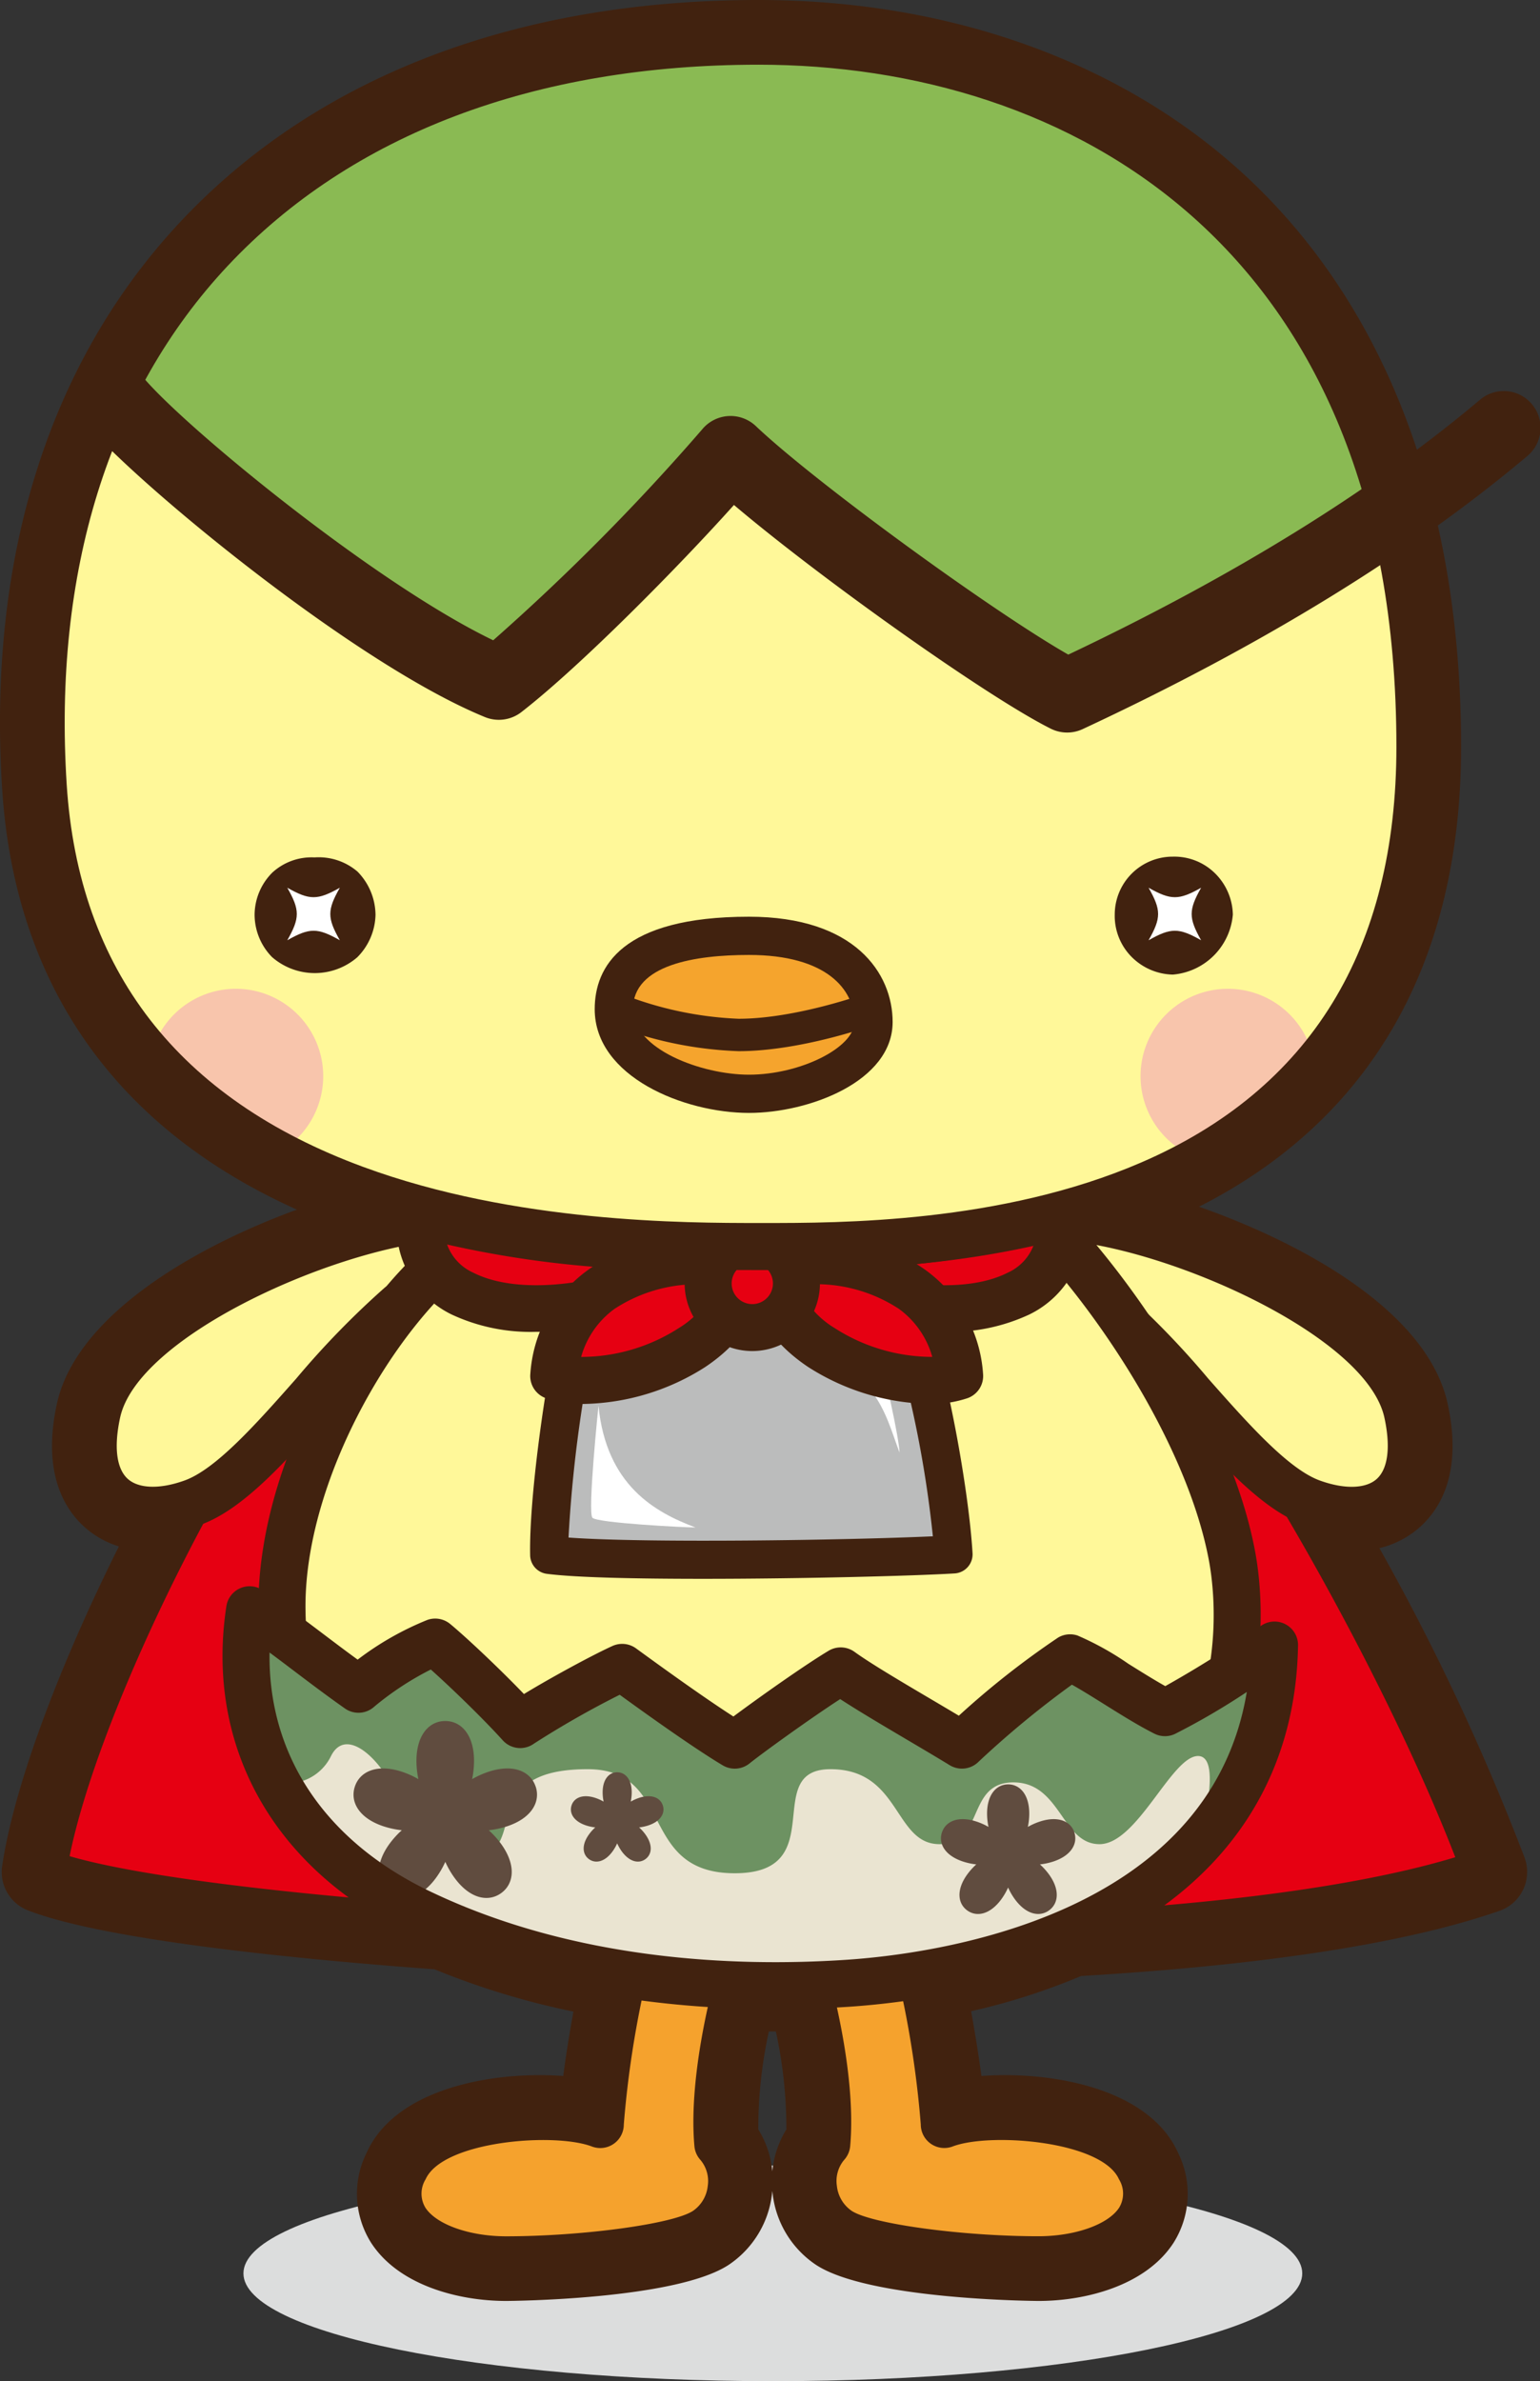
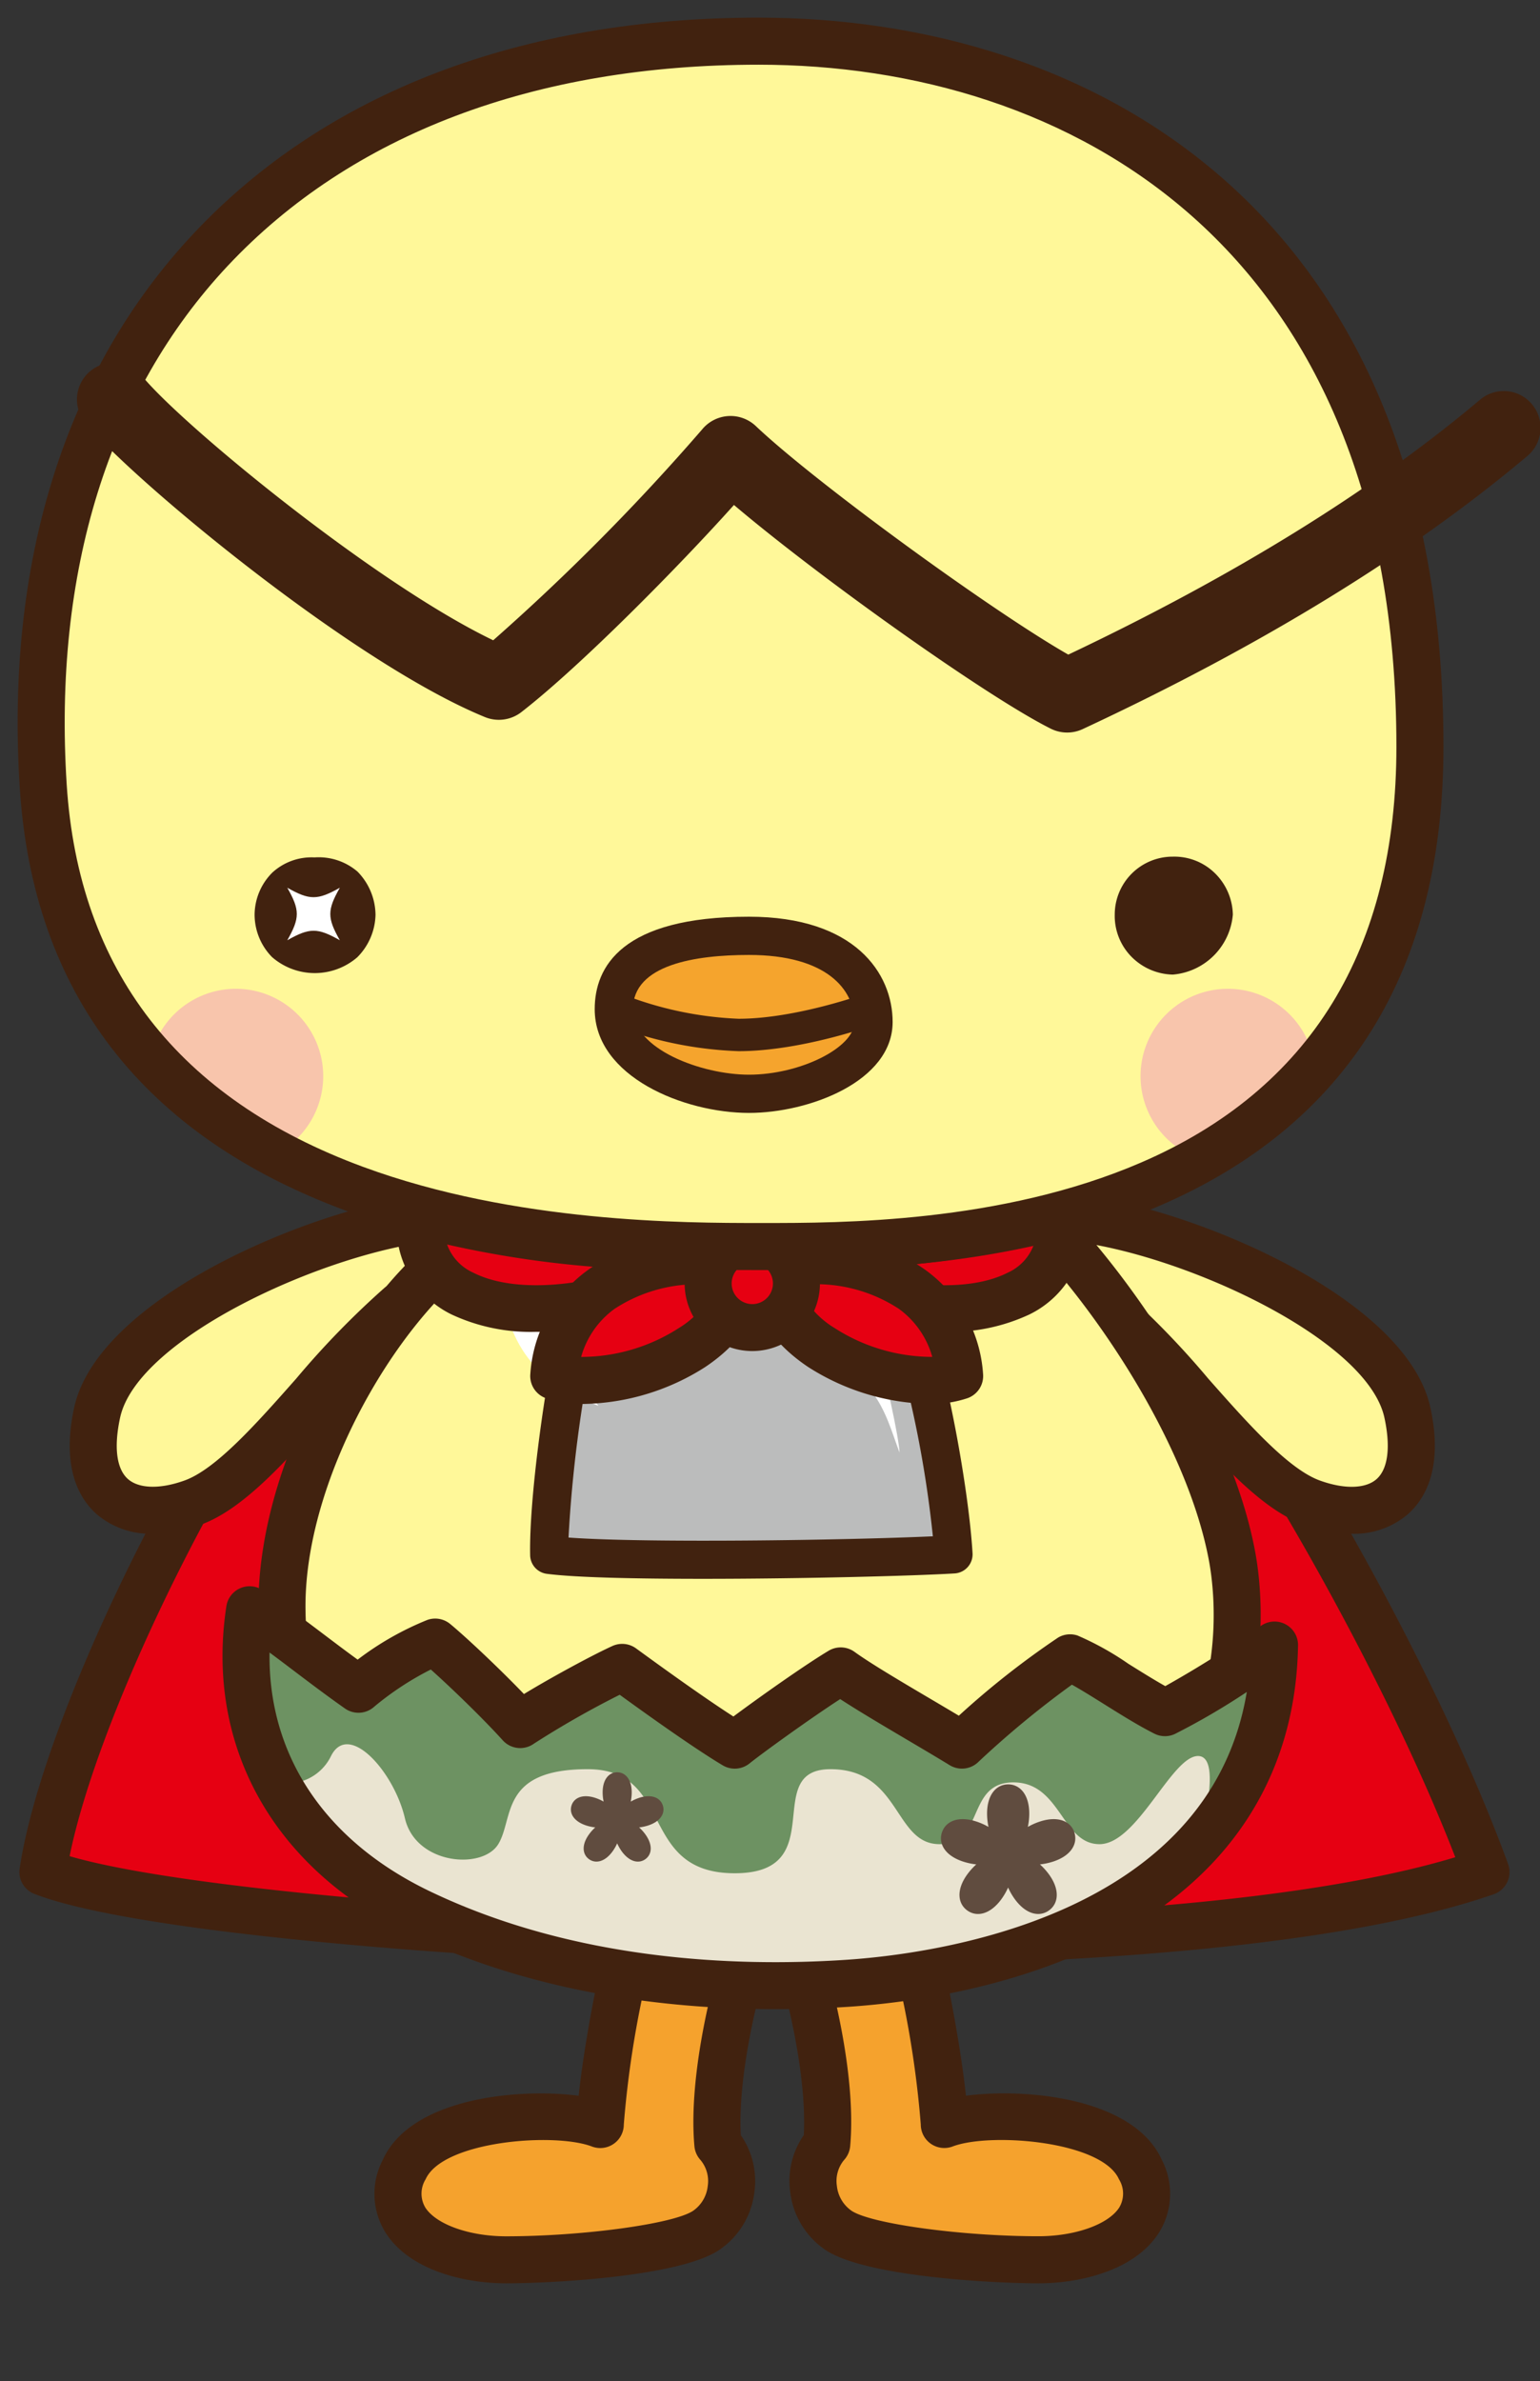
<svg xmlns="http://www.w3.org/2000/svg" viewBox="0 0 134.315 207.672">
  <rect x="0" y="0" width="134.315" height="207.672" fill="#333333" stroke="none" />
  <defs>
    <clipPath id="clip-path">
      <path d="M5.857,70.629C8.42,110.8,55.008,110.8,68.254,110.8s57.676.426,57.676-43.587S97.748,5.677,68.254,5.677c-38.9,0-65.01,24.013-62.4,64.952" transform="translate(-5.677 -5.677)" fill="none" />
    </clipPath>
  </defs>
  <g transform="translate(67.157 103.836)">
    <g transform="translate(-67.158 -103.836)">
-       <path d="M125.912,307.946c0,5.2-20.675,9.4-46.173,9.4s-46.174-4.209-46.174-9.4,20.673-9.406,46.174-9.406,46.173,4.211,46.173,9.406" transform="translate(-12.332 -109.679)" fill="#dcdddd" />
-       <path d="M90.578,200.671c-.147,0-14.812-.086-19.435-3.169a8.652,8.652,0,0,1-3.752-6.184q-.014-.121-.027-.243c-.007.08-.016.16-.026.24a8.647,8.647,0,0,1-3.753,6.188c-4.622,3.082-19.287,3.168-19.435,3.168-4.106,0-9.357-1.332-11.779-5.074a8.006,8.006,0,0,1-.39-7.854c2.534-5.654,11.118-7.142,17.146-6.691.228-1.743.542-3.712.889-5.618a67.79,67.79,0,0,1-12.121-3.69c-10.5-.768-28.472-2.426-35.45-5.135a3.591,3.591,0,0,1-2.253-3.874c1-6.765,4.8-17.1,10.18-27.87a8.06,8.06,0,0,1-3.03-1.719c-1.791-1.628-3.658-4.807-2.382-10.7C6.617,114.8,16.8,108.818,25.9,105.494,10.1,98.4,1.28,85.892.188,68.772-1.1,48.647,4.287,31.548,15.755,19.324,27.616,6.682,45.049,0,66.169,0,82.813,0,97.848,5.4,108.5,15.21c12.389,11.406,18.936,28.666,18.936,49.914,0,18.832-7.849,32.5-22.858,40.115,8.963,3.152,19.937,9.1,21.69,17.2,1.3,5.992-.64,9.181-2.493,10.8a8.175,8.175,0,0,1-3.464,1.777,202.588,202.588,0,0,1,12.669,27.013,3.591,3.591,0,0,1-2.2,4.62c-8.1,2.815-20.373,4.726-36.49,5.682A56.34,56.34,0,0,1,84.7,175.4c.349,1.917.666,3.9.9,5.652,6.026-.452,14.615,1.037,17.148,6.693a8.007,8.007,0,0,1-.39,7.851C99.935,199.338,94.684,200.671,90.578,200.671ZM70.525,169.939A3.591,3.591,0,0,1,74,172.64c.669,2.618,2.172,9.289,1.683,14.674a3.593,3.593,0,0,1-.927,2.1,1.386,1.386,0,0,0-.238,1.037,1.523,1.523,0,0,0,.606,1.075c1.417.882,8.828,1.964,15.45,1.964,3.13,0,5.282-1.072,5.751-1.8.051-.079.187-.29-.135-1.009-1.039-2.32-9.665-3.146-12.543-2.048a3.591,3.591,0,0,1-4.871-3.356,83.959,83.959,0,0,0-1.8-11.949,3.591,3.591,0,0,1,2.907-4.294,51.318,51.318,0,0,0,12.111-3.531,3.593,3.593,0,0,1,1.249-.3c13.49-.774,24.1-2.2,31.635-4.245a221.279,221.279,0,0,0-14.233-28.383,3.591,3.591,0,0,1,4.64-5.067c.121.057.238.113.357.156,1.757.633,3,.533,3.407.174.325-.284.733-1.421.2-3.878-1.147-5.3-13.928-11.905-23.744-13.835a3.59,3.59,0,0,1-.905-.307,3.566,3.566,0,0,1-.957,0c-.19-.025-.378-.049-.559-.067-.011,0-.493-.05-1.258-.12a3.592,3.592,0,0,1-.579-7.051c19.249-5.031,29.01-17.633,29.01-37.457,0-53.763-41.4-57.941-54.086-57.941-19.085,0-34.707,5.9-45.175,17.056C10.917,34.979,6.2,50.22,7.356,68.314c1.144,17.9,12.043,29.428,32.4,34.261a3.591,3.591,0,0,1-.5,7.069c-.676.063-1.093.106-1.1.107-.253.027-.517.058-.791.1a3.6,3.6,0,0,1-1.256-.045,3.568,3.568,0,0,1-1.174.488c-9.907,2.174-21.827,8.482-22.951,13.67-.527,2.436-.127,3.578.193,3.868.364.331,1.477.458,3.059-.046a3.592,3.592,0,0,1,4.249,5.132C13.956,143.121,9.622,153.6,7.9,160.771c5.909,1.448,17.08,2.844,31.1,3.853a3.6,3.6,0,0,1,1.151.278,62.293,62.293,0,0,0,14.656,4.11,3.592,3.592,0,0,1,2.949,4.3,85.334,85.334,0,0,0-1.808,11.965,3.591,3.591,0,0,1-4.87,3.356c-2.879-1.1-11.5-.271-12.543,2.046-.323.721-.187.932-.135,1.012.469.724,2.621,1.8,5.75,1.8,6.624,0,14.036-1.081,15.457-1.967a1.52,1.52,0,0,0,.6-1.072,1.381,1.381,0,0,0-.238-1.035,3.589,3.589,0,0,1-.929-2.1c-.491-5.388,1.018-12.068,1.688-14.69a3.585,3.585,0,0,1,3.61-2.7c2,.073,4.038.078,6.071.014Zm-4.387,15.77a8.392,8.392,0,0,1,1.227,3.655,8.4,8.4,0,0,1,1.225-3.653,39.9,39.9,0,0,0-.917-8.543c-.2,0-.41,0-.614,0A39.882,39.882,0,0,0,66.138,185.708Zm19.825-.428h0Z" transform="translate(-0.002 0)" fill="#41220f" />
      <path d="M75.623,265.474a87.6,87.6,0,0,0-3.1,17.337c-3.591-1.368-14.877-1.025-17.1,3.934-2.309,5.15,3.418,7.867,8.893,7.867s14.877-.855,17.443-2.566a5.151,5.151,0,0,0,1.024-7.526c-.512-5.642,1.54-13.956,2.567-16.725" transform="translate(-20.171 -97.531)" fill="#f5a22d" />
      <path d="M63.125,295.471c-3.7,0-8.4-1.148-10.488-4.371a6.386,6.386,0,0,1-.277-6.386c2.418-5.4,11.792-6.292,17.086-5.6.5-4.736,2.012-12.688,3.055-15.535a2.052,2.052,0,0,1,3.854,1.411,87.335,87.335,0,0,0-2.971,16.632,2.052,2.052,0,0,1-2.783,1.917c-3.277-1.248-13-.481-14.5,2.855a2.374,2.374,0,0,0-.023,2.477c.952,1.47,3.848,2.5,7.042,2.5,6.669,0,14.593-1.079,16.305-2.221a3.018,3.018,0,0,0,1.281-2.172,2.859,2.859,0,0,0-.631-2.26,2.048,2.048,0,0,1-.531-1.2c-.578-6.361,1.766-15.144,2.685-17.623a2.052,2.052,0,1,1,3.849,1.427c-.884,2.384-2.778,9.956-2.49,15.227a7.009,7.009,0,0,1,1.192,4.924,7.11,7.11,0,0,1-3.079,5.094C78.144,294.936,66.813,295.471,63.125,295.471Z" transform="translate(-18.977 -96.339)" fill="#41220f" />
      <path d="M119.662,265.474a87.591,87.591,0,0,1,3.1,17.337c3.589-1.368,14.878-1.025,17.1,3.934,2.31,5.15-3.42,7.867-8.893,7.867s-14.876-.855-17.441-2.566a5.154,5.154,0,0,1-1.027-7.526c.512-5.642-1.538-13.956-2.565-16.725" transform="translate(-40.388 -97.531)" fill="#f5a22d" />
      <path d="M129.771,295.471c-3.688,0-15.019-.535-18.581-2.911a7.114,7.114,0,0,1-3.078-5.091,7.013,7.013,0,0,1,1.19-4.926c.29-5.275-1.6-12.845-2.488-15.228a2.052,2.052,0,1,1,3.849-1.427c.919,2.478,3.262,11.258,2.684,17.624a2.06,2.06,0,0,1-.529,1.2,2.861,2.861,0,0,0-.63,2.262,3.021,3.021,0,0,0,1.28,2.171c1.712,1.142,9.635,2.221,16.3,2.221,3.195,0,6.091-1.027,7.043-2.5a2.37,2.37,0,0,0-.023-2.475c-1.494-3.338-11.219-4.1-14.5-2.856a2.052,2.052,0,0,1-2.783-1.917,87.346,87.346,0,0,0-2.969-16.632,2.052,2.052,0,0,1,3.853-1.411c1.043,2.846,2.555,10.8,3.054,15.535,5.294-.694,14.667.2,17.086,5.6a6.385,6.385,0,0,1-.277,6.384C138.173,294.323,133.473,295.471,129.771,295.471Z" transform="translate(-39.196 -96.339)" fill="#41220f" />
      <path d="M37.558,167.373C26.4,174.3,8.229,209.12,5.921,224.7c9.551,3.71,45.373,6.048,62.908,6.157S116,230.184,131.78,224.7c-6.541-17.987-23.041-47.325-34.269-57.467-11.087,4.755-46.869,3.6-59.954.138" transform="translate(-2.176 -61.439)" fill="#e60012" />
      <path d="M70.61,231.728q-1.556,0-2.985-.009c-16.82-.1-53.5-2.358-63.639-6.3A2.051,2.051,0,0,1,2.7,223.21c2.389-16.129,20.978-51.566,32.584-58.772a2.061,2.061,0,0,1,1.607-.24c12.583,3.329,48.075,4.483,58.62-.04a2.054,2.054,0,0,1,2.184.363c11.426,10.321,28.1,39.808,34.822,58.289a2.053,2.053,0,0,1-1.255,2.64C115.806,230.819,87.784,231.728,70.61,231.728Zm-63.553-9.6c10.814,3.162,42.688,5.378,60.592,5.488,15.8.1,44.033-.5,60.263-5.395-6.683-17.282-21.656-43.673-32.06-53.8-12.615,4.369-45.486,3.242-59.107-.027C26.422,175.735,10.179,206.706,7.057,222.127Z" transform="translate(-0.985 -60.248)" fill="#41220f" />
      <path d="M39.561,175.2c-6.164,5.1-12.615,15.188-18.037,17.143s-9.96-.306-8.329-7.844c1.865-8.619,20.04-16.064,29.315-17.023,0,0,11.93-1.229,12.358-.242S39.561,175.2,39.561,175.2" transform="translate(-4.725 -61.299)" fill="#fff899" />
      <path d="M16.865,193.859A7.233,7.233,0,0,1,12,192.183c-1.541-1.348-3.139-4.06-2-9.317,2.116-9.782,21.345-17.622,31.11-18.631,13.429-1.384,13.88-.338,14.452.985.883,2.039-1.321,3.274-3.091,4.266-1.289.723-3.1,1.649-5.395,2.751-3.29,1.583-6.654,3.095-7.607,3.521a75.424,75.424,0,0,0-7.025,7.293c-3.945,4.46-7.671,8.673-11.413,10.023A12.34,12.34,0,0,1,16.865,193.859Zm29.772-25.976c-1.663.111-3.453.263-5.11.433-9.542.987-26.011,8.442-27.519,15.417-.558,2.578-.313,4.482.692,5.36.963.843,2.808.887,4.934.119,2.756-.994,6.3-5,9.732-8.881a74.9,74.9,0,0,1,7.694-7.913,2.038,2.038,0,0,1,.476-.3C40.6,170.767,43.927,169.217,46.637,167.883Z" transform="translate(-3.532 -60.097)" fill="#41220f" />
      <path d="M143.478,175.2c6.162,5.1,12.612,15.188,18.037,17.143s9.958-.306,8.327-7.844c-1.864-8.619-20.039-16.064-29.314-17.023,0,0-11.929-1.229-12.359-.242s15.309,7.966,15.309,7.966" transform="translate(-47.085 -61.299)" fill="#fff899" />
      <path d="M163.775,193.859a12.353,12.353,0,0,1-4.163-.786c-3.744-1.35-7.471-5.564-11.417-10.026a75.43,75.43,0,0,0-7.02-7.29c-.953-.426-4.318-1.937-7.608-3.52-2.291-1.1-4.107-2.028-5.4-2.751-1.771-.992-3.974-2.227-3.092-4.266.576-1.325,1.029-2.369,14.453-.985,9.765,1.01,28.993,8.85,31.109,18.631,1.138,5.258-.461,7.97-2,9.318A7.232,7.232,0,0,1,163.775,193.859ZM134,167.883c2.71,1.334,6.04,2.883,9.1,4.24a2.046,2.046,0,0,1,.476.3,74.952,74.952,0,0,1,7.689,7.91c3.43,3.879,6.977,7.889,9.735,8.884,2.127.769,3.971.722,4.933-.118,1-.879,1.251-2.783.693-5.361-1.509-6.974-17.976-14.429-27.519-15.416C137.456,168.146,135.664,167.994,134,167.883Z" transform="translate(-45.879 -60.096)" fill="#41220f" />
      <path d="M57.371,168.237c-8.487,4.25-18.659,20.154-18.492,33.493.153,12.188,5.9,29.584,43.608,29.584s41.3-23.172,39.266-34.2c-2.043-11.1-10.663-23.571-17.308-30.152" transform="translate(-14.284 -61.339)" fill="#fff899" />
      <path d="M81.294,232.175c-37.41,0-45.478-17.19-45.66-31.611-.178-14.287,10.4-30.736,19.626-35.354a2.052,2.052,0,0,1,1.838,3.67c-7.943,3.977-17.513,19.356-17.359,31.633.23,18.286,14.211,27.557,41.555,27.557,15.145,0,25.959-3.763,32.138-11.186,6.765-8.125,5.621-17.815,5.109-20.592-1.845-10.031-9.816-22.214-16.734-29.064a2.053,2.053,0,0,1,2.888-2.918c7.147,7.076,15.791,19.871,17.883,31.239.593,3.22,1.916,14.464-5.991,23.961C109.591,227.914,97.717,232.175,81.294,232.175Z" transform="translate(-13.092 -60.147)" fill="#41220f" />
      <path d="M34.239,221.922C32.622,232.5,37.317,242.7,49.119,248.343s25.395,6.925,37.195,6.155,36.92-5.9,37.314-29.5a85.912,85.912,0,0,1-9.554,5.89c-2.74-1.37-6.737-4.263-8.277-4.777a75.4,75.4,0,0,0-9.43,7.607c-3.417-2.09-8.368-4.869-10.572-6.464-2.566,1.538-7.975,5.441-9.243,6.467-3.088-1.842-8.822-6.051-9.819-6.772a81.617,81.617,0,0,0-8.893,4.978,93.389,93.389,0,0,0-7.417-7.183,25.337,25.337,0,0,0-6.69,4.1c-3.354-2.355-6.672-5.094-9.493-6.926" transform="translate(-12.467 -81.53)" fill="#eae4d1" />
      <path d="M79.284,255.294c-9.291,0-20.868-1.366-31.594-6.5C36.06,243.234,30.2,232.8,32.025,220.889a1.41,1.41,0,0,1,2.163-.97c1.633,1.061,3.388,2.387,5.247,3.791,1.115.843,2.262,1.709,3.412,2.539a25.927,25.927,0,0,1,6.293-3.659,1.406,1.406,0,0,1,1.359.244c1.47,1.209,4.555,4.13,6.74,6.436a91.827,91.827,0,0,1,8.091-4.426,1.408,1.408,0,0,1,1.409.142l.385.28c1.477,1.073,5.692,4.138,8.517,5.923,1.988-1.5,6.321-4.593,8.609-5.964a1.411,1.411,0,0,1,1.552.066c1.423,1.031,4.12,2.624,6.73,4.165.968.571,1.928,1.139,2.82,1.675a74.721,74.721,0,0,1,8.917-7.059,1.4,1.4,0,0,1,1.155-.118,26.555,26.555,0,0,1,4.3,2.4c1.213.759,2.461,1.539,3.551,2.131A93.807,93.807,0,0,0,122,223.021a1.41,1.41,0,0,1,2.217,1.181c-.44,26.352-29.681,30.3-38.633,30.885C83.649,255.213,81.533,255.294,79.284,255.294ZM34.564,223.6c-.634,9.768,4.5,17.939,14.342,22.648,12.774,6.109,26.9,6.648,36.5,6.02,8.006-.521,33.424-3.889,35.819-25.313a69.8,69.8,0,0,1-7.37,4.389,1.409,1.409,0,0,1-1.227-.016c-1.339-.67-2.894-1.642-4.4-2.582-1.108-.693-2.331-1.458-3.13-1.867a80.341,80.341,0,0,0-8.54,7,1.41,1.41,0,0,1-1.745.217c-1.122-.686-2.412-1.447-3.713-2.217-2.257-1.333-4.578-2.7-6.165-3.765-2.689,1.715-7.212,4.986-8.314,5.877a1.41,1.41,0,0,1-1.61.114c-2.709-1.616-7.357-4.976-9.248-6.35a82.729,82.729,0,0,0-7.914,4.488,1.411,1.411,0,0,1-1.874-.2c-1.9-2.1-4.957-5.026-6.639-6.5a25.753,25.753,0,0,0-5.465,3.517,1.409,1.409,0,0,1-1.766.116c-1.483-1.041-2.95-2.149-4.368-3.221C36.635,225.132,35.574,224.33,34.564,223.6Z" transform="translate(-11.646 -80.711)" fill="#221815" />
      <path d="M116.975,242.362A25.3,25.3,0,0,0,123.627,225a85.956,85.956,0,0,1-9.554,5.89c-2.74-1.37-6.737-4.263-8.277-4.776a75.34,75.34,0,0,0-9.431,7.607c-3.417-2.09-8.367-4.869-10.572-6.465-2.565,1.539-7.975,5.441-9.243,6.467-3.088-1.842-8.822-6.052-9.819-6.772a81.3,81.3,0,0,0-8.893,4.979,93.317,93.317,0,0,0-7.417-7.185,25.359,25.359,0,0,0-6.689,4.105c-3.354-2.355-6.672-5.094-9.493-6.927a23.931,23.931,0,0,0,2.4,15.051,4.235,4.235,0,0,0,4.7-2.3c1.535-3.069,5.5,1.375,6.442,5.427s6.763,4.52,8.143,2.262.12-6.539,7.789-6.539,4.326,9.076,12.833,9.076,2.218-9.076,8.353-9.076,5.521,6.539,9.508,6.539,2.3-5.389,6.443-5.389,4.216,5.389,7.514,5.389,6.291-7.688,8.591-7.688.015,7.689.015,7.689" transform="translate(-12.466 -81.53)" fill="#6d9262" />
      <path d="M141.379,250.19c-.315-.965-1.4-1.478-3-.96a5.547,5.547,0,0,0-1.065.474,5.671,5.671,0,0,0,.123-1.16c0-1.676-.822-2.551-1.839-2.551s-1.84.875-1.84,2.551a5.717,5.717,0,0,0,.123,1.16,5.631,5.631,0,0,0-1.062-.474c-1.6-.519-2.683-.006-3,.96s.264,2.021,1.858,2.539a5.7,5.7,0,0,0,1.14.242,5.75,5.75,0,0,0-.781.865c-.985,1.357-.834,2.548-.013,3.147s2,.373,2.988-.985a5.707,5.707,0,0,0,.582-1.01,5.629,5.629,0,0,0,.582,1.011c.986,1.357,2.166,1.58,2.987.984s.976-1.79-.01-3.147a5.838,5.838,0,0,0-.783-.865,5.712,5.712,0,0,0,1.143-.242c1.595-.518,2.172-1.572,1.859-2.539" transform="translate(-47.667 -90.374)" fill="#604c3f" />
      <path d="M86.728,247.215c-.215-.666-.965-1.018-2.064-.661a3.865,3.865,0,0,0-.733.328,4.015,4.015,0,0,0,.085-.8c0-1.155-.569-1.759-1.268-1.759s-1.268.6-1.268,1.759a3.924,3.924,0,0,0,.085.8,3.945,3.945,0,0,0-.732-.328c-1.1-.357-1.849-.005-2.065.661s.182,1.392,1.281,1.749a4,4,0,0,0,.787.168,3.856,3.856,0,0,0-.54.6c-.679.936-.574,1.756-.008,2.167s1.38.257,2.059-.678a3.88,3.88,0,0,0,.4-.7,3.983,3.983,0,0,0,.4.7c.681.935,1.494,1.091,2.062.678s.67-1.232-.008-2.167a3.859,3.859,0,0,0-.54-.6,4.022,4.022,0,0,0,.786-.168c1.1-.357,1.5-1.083,1.282-1.749" transform="translate(-28.918 -89.76)" fill="#604c3f" />
-       <path d="M64.631,242.986c-.429-1.319-1.911-2.019-4.09-1.311a7.75,7.75,0,0,0-1.454.65,7.864,7.864,0,0,0,.167-1.586c0-2.289-1.125-3.483-2.51-3.483s-2.513,1.194-2.513,3.483a7.732,7.732,0,0,0,.17,1.586,7.779,7.779,0,0,0-1.455-.65c-2.177-.708-3.662-.008-4.09,1.311s.361,2.758,2.54,3.466a7.825,7.825,0,0,0,1.557.33,7.9,7.9,0,0,0-1.07,1.181c-1.344,1.853-1.136,3.48-.015,4.3s2.734.508,4.081-1.345a7.8,7.8,0,0,0,.8-1.38,7.593,7.593,0,0,0,.793,1.38c1.346,1.853,2.959,2.158,4.082,1.345s1.328-2.444-.018-4.3a7.77,7.77,0,0,0-1.067-1.181,7.882,7.882,0,0,0,1.559-.33c2.177-.708,2.966-2.146,2.537-3.466" transform="translate(-17.909 -87.164)" fill="#604c3f" />
      <path d="M78.913,255.562c-9.365,0-21.043-1.379-31.873-6.56-11.9-5.691-17.888-16.375-16.022-28.582a2.053,2.053,0,0,1,3.147-1.411c1.652,1.074,3.415,2.406,5.284,3.817.989.748,2,1.513,3.018,2.253a26.026,26.026,0,0,1,6.09-3.467,2.052,2.052,0,0,1,1.977.354c1.4,1.155,4.268,3.856,6.438,6.113,2.322-1.418,5.994-3.411,7.721-4.192a2.055,2.055,0,0,1,2.049.206l.387.282c1.409,1.024,5.32,3.868,8.11,5.663,2.131-1.587,6.136-4.433,8.308-5.736a2.052,2.052,0,0,1,2.258.1c1.4,1.013,4.084,2.6,6.68,4.132.824.486,1.642.97,2.417,1.434a73.738,73.738,0,0,1,8.67-6.821,2.056,2.056,0,0,1,1.682-.172,25.511,25.511,0,0,1,4.435,2.467c1.1.685,2.218,1.387,3.218,1.946a97.352,97.352,0,0,0,8.354-5.263,2.052,2.052,0,0,1,3.225,1.718c-.182,10.9-5.52,19.573-15.436,25.073-8.693,4.822-18.641,6.1-23.8,6.441C83.3,255.482,81.176,255.562,78.913,255.562Zm-44.129-31.1c-.136,8.969,4.84,16.448,14.026,20.842,12.648,6.05,26.654,6.581,36.176,5.959,7.7-.5,31.756-3.667,35.03-23.364a61.159,61.159,0,0,1-6.269,3.662,2.049,2.049,0,0,1-1.785-.024c-1.366-.683-2.935-1.664-4.45-2.612-.914-.571-1.983-1.239-2.75-1.663a83.464,83.464,0,0,0-8.123,6.705,2.053,2.053,0,0,1-2.537.316c-1.12-.685-2.406-1.444-3.705-2.212-2.1-1.242-4.261-2.517-5.843-3.552-2.693,1.747-6.858,4.763-7.906,5.61a2.051,2.051,0,0,1-2.342.167c-2.593-1.547-6.925-4.661-8.983-6.154a80.934,80.934,0,0,0-7.475,4.26,2.052,2.052,0,0,1-2.725-.286c-1.776-1.965-4.563-4.648-6.274-6.176a25.905,25.905,0,0,0-4.921,3.23,2.048,2.048,0,0,1-2.568.169c-1.492-1.047-2.963-2.158-4.386-3.234C36.224,225.535,35.493,224.983,34.784,224.458Z" transform="translate(-11.273 -80.339)" fill="#41220f" />
      <path d="M78.259,182.289c-1.33,5.827-2.626,15.569-2.532,20.186,5.864.77,29.1.34,35.253-.044-.332-5.622-2.265-15.929-3.966-20.395-4.053,0-23.689,0-28.755.253" transform="translate(-27.82 -66.877)" fill="#bbbcbc" />
      <path d="M88.271,203.49c-5.824,0-11.108-.115-13.547-.435a1.412,1.412,0,0,1-1.227-1.37c-.1-4.879,1.275-14.862,2.568-20.528a1.41,1.41,0,0,1,1.3-1.1c3.29-.164,13.527-.255,28.825-.255a1.412,1.412,0,0,1,1.318.908c1.852,4.864,3.734,15.364,4.056,20.814a1.411,1.411,0,0,1-1.321,1.491C106.8,203.235,96.938,203.49,88.271,203.49Zm-11.949-3.109c6.679.531,24.92.25,32.322-.1a96.717,96.717,0,0,0-3.448-17.653c-13.312,0-22.618.077-26.612.208A115.817,115.817,0,0,0,76.322,200.381Z" transform="translate(-27.001 -66.057)" fill="#41220f" />
      <path d="M78.259,182.289c-1.33,5.827-2.626,15.569-2.532,20.186,5.864.77,29.1.34,35.253-.044-.332-5.622-2.265-15.929-3.966-20.395-4.053,0-23.689,0-28.755.253" transform="translate(-27.82 -66.877)" fill="#bbbcbc" />
      <path d="M88.271,203.49c-5.824,0-11.108-.115-13.547-.435a1.412,1.412,0,0,1-1.227-1.37c-.1-4.879,1.275-14.862,2.568-20.528a1.41,1.41,0,0,1,1.3-1.1c3.29-.164,13.527-.255,28.825-.255a1.412,1.412,0,0,1,1.318.908c1.852,4.864,3.734,15.364,4.056,20.814a1.411,1.411,0,0,1-1.321,1.491C106.8,203.235,96.938,203.49,88.271,203.49Zm-11.949-3.109c6.679.531,24.92.25,32.322-.1a96.717,96.717,0,0,0-3.448-17.653c-13.312,0-22.618.077-26.612.208A115.817,115.817,0,0,0,76.322,200.381Z" transform="translate(-27.001 -66.057)" fill="#41220f" />
      <path d="M88.132,203.6c-5.841,0-11.143-.115-13.591-.437a1.667,1.667,0,0,1-1.45-1.619c-.1-4.9,1.277-14.91,2.574-20.591a1.666,1.666,0,0,1,1.542-1.294c3.294-.165,13.535-.256,28.838-.256a1.667,1.667,0,0,1,1.558,1.074c1.861,4.884,3.75,15.423,4.073,20.89a1.668,1.668,0,0,1-1.561,1.762C106.665,203.341,96.805,203.6,88.132,203.6ZM76.438,200c6.77.5,24.311.232,31.777-.108a97.306,97.306,0,0,0-3.352-17.153c-13,0-22.143.075-26.218.2A116.043,116.043,0,0,0,76.438,200Z" transform="translate(-26.852 -65.908)" fill="#41220f" />
      <path d="M109.71,186.835s6.756-.073,7.207.364,1.845,7.1,1.845,8.119c-1.316-3.514-2.1-7.793-9.052-8.483" transform="translate(-40.307 -68.638)" fill="#fff" />
-       <path d="M82.142,193.8s-.965,9.315-.526,9.766,7.976.844,8.991.844c-3.515-1.316-7.774-3.656-8.465-10.61" transform="translate(-29.944 -71.197)" fill="#fff" />
+       <path d="M82.142,193.8c-3.515-1.316-7.774-3.656-8.465-10.61" transform="translate(-29.944 -71.197)" fill="#fff" />
      <path d="M58.053,167.235c6.816,2.079,15.364,2.886,25.531,3.119-6.93,6.237-26.8,8.662-25.531-3.119" transform="translate(-21.308 -61.439)" fill="#e60012" />
      <path d="M66.848,176.4a16.274,16.274,0,0,1-7.333-1.509,8.525,8.525,0,0,1-4.695-9.067,2.052,2.052,0,0,1,2.639-1.743c6.024,1.837,13.727,2.772,24.979,3.03a2.052,2.052,0,0,1,1.325,3.577C80.084,174,73.052,176.4,66.848,176.4Zm-7.738-7.617a4.291,4.291,0,0,0,2.274,2.452c3.37,1.724,8.955,1.27,13.588-.317A89.963,89.963,0,0,1,59.111,168.784Z" transform="translate(-20.116 -60.248)" fill="#41220f" />
      <path d="M92.9,174.252c-7.309-1.541-15.774,1.153-16.544,9.618,4.231,1.539,16.16-1.539,16.544-9.618" transform="translate(-28.052 -63.866)" fill="#e60012" />
      <path d="M77.8,185.113a9.925,9.925,0,0,1-3.343-.507,2.052,2.052,0,0,1-1.342-2.115,12.167,12.167,0,0,1,4.9-8.968c3.591-2.654,8.867-3.577,14.111-2.472a2.052,2.052,0,0,1,1.626,2.105c-.165,3.48-2.034,6.505-5.4,8.749A20.318,20.318,0,0,1,77.8,185.113Zm-.257-4.1a15.765,15.765,0,0,0,8.53-2.522,7.919,7.919,0,0,0,3.209-3.72,13.182,13.182,0,0,0-8.83,2.055A7.763,7.763,0,0,0,77.546,181.011Z" transform="translate(-26.86 -62.673)" fill="#41220f" />
      <path d="M131.277,167.235c-6.816,2.079-15.364,2.886-25.527,3.119,6.931,6.237,26.8,8.662,25.527-3.119" transform="translate(-38.852 -61.439)" fill="#e60012" />
      <path d="M120.1,176.4c-6.2,0-13.234-2.4-16.916-5.713a2.052,2.052,0,0,1,1.326-3.577c11.249-.258,18.953-1.193,24.975-3.03a2.051,2.051,0,0,1,2.639,1.743,8.523,8.523,0,0,1-4.694,9.067A16.262,16.262,0,0,1,120.1,176.4Zm-8.122-5.482c4.633,1.588,10.216,2.04,13.584.318a4.3,4.3,0,0,0,2.274-2.453A90.006,90.006,0,0,1,111.979,170.919Z" transform="translate(-37.66 -60.248)" fill="#41220f" />
      <path d="M106.153,174.252c7.311-1.541,15.774,1.153,16.544,9.618-4.233,1.539-16.16-1.539-16.544-9.618" transform="translate(-39 -63.866)" fill="#e60012" />
      <path d="M118.864,185.113a20.32,20.32,0,0,1-10.547-3.207c-3.37-2.244-5.239-5.269-5.405-8.749a2.053,2.053,0,0,1,1.626-2.106c5.244-1.106,10.52-.182,14.111,2.47a12.172,12.172,0,0,1,4.9,8.969,2.052,2.052,0,0,1-1.342,2.115A9.928,9.928,0,0,1,118.864,185.113Zm-11.483-10.345a7.917,7.917,0,0,0,3.211,3.72,15.764,15.764,0,0,0,8.528,2.522,7.765,7.765,0,0,0-2.909-4.188A13.181,13.181,0,0,0,107.381,174.768Z" transform="translate(-37.808 -62.673)" fill="#41220f" />
      <path d="M105.335,174.688a3.848,3.848,0,1,1-3.849-3.847,3.849,3.849,0,0,1,3.849,3.847" transform="translate(-35.872 -62.764)" fill="#e60012" />
      <path d="M100.295,179.4a5.9,5.9,0,1,1,5.9-5.9A5.905,5.905,0,0,1,100.295,179.4Zm0-7.695a1.8,1.8,0,1,0,1.8,1.795A1.8,1.8,0,0,0,100.295,171.7Z" transform="translate(-34.681 -61.572)" fill="#41220f" />
      <path d="M68.254,5.677c-38.9,0-65.01,24.012-62.4,64.952C8.42,110.8,55.009,110.8,68.254,110.8s57.677.426,57.677-43.587S97.749,5.677,68.254,5.677" transform="translate(-2.087 -2.086)" fill="#fff899" />
-       <path d="M127.245,44.875C121.417,23.1,102.264,7.369,78.167,5.52,50.917,3.428,37.052,13.981,29.787,18.912s-12.8,17-12.8,17l2,3.366c3.845,4.7,20.511,19.655,30.766,22.219,8.12-7.264,17.768-16.238,20.208-20.084,5.858,5.556,23.378,18.2,29.36,21.194,17.619-8.1,28.2-18.2,38.032-23.329" transform="translate(-6.24 -1.928)" fill="#8aba53" />
      <g transform="translate(3.59 3.591)">
        <g clip-path="url(#clip-path)">
          <path d="M172.483,143.933a7.618,7.618,0,1,1-7.619-7.619,7.62,7.62,0,0,1,7.619,7.619" transform="translate(-61.361 -53.671)" fill="#f8c5ac" />
          <path d="M35.715,143.933a7.62,7.62,0,1,1-7.619-7.619,7.621,7.621,0,0,1,7.619,7.619" transform="translate(-11.114 -53.671)" fill="#f8c5ac" />
        </g>
      </g>
      <path d="M96.417,129.013c7.872,0,10.863,3.858,10.863,7.514s-5.917,6.262-10.863,6.262S84.63,140.108,84.63,135.41s4.986-6.4,11.787-6.4" transform="translate(-31.093 -47.397)" fill="#f5a42d" />
      <path d="M95.448,143.489c-5.64,0-13.454-3.144-13.454-9.047,0-3.679,2.334-8.065,13.454-8.065,9.249,0,12.53,4.946,12.53,9.182C107.979,140.732,100.7,143.489,95.448,143.489Zm0-13.777c-4.617,0-10.119.821-10.119,4.73,0,3.487,5.993,5.712,10.119,5.712,4.469,0,9.2-2.362,9.2-4.595C104.644,132.732,102.229,129.712,95.448,129.712Z" transform="translate(-30.124 -46.429)" fill="#41220f" />
      <path d="M163.992,123.146a5.737,5.737,0,0,1-5.233,5.236,5.217,5.217,0,0,1-3.644-1.592,5.073,5.073,0,0,1-1.424-3.644,5.054,5.054,0,0,1,5.068-5.05,5.053,5.053,0,0,1,3.638,1.413,5.208,5.208,0,0,1,1.595,3.637" transform="translate(-56.465 -43.386)" fill="#41220f" />
      <path d="M94.682,141.912a33.385,33.385,0,0,1-11.465-2.458,1.411,1.411,0,0,1,1.1-2.6,31.05,31.05,0,0,0,10.361,2.232c5.075,0,11.185-2.234,11.245-2.257a1.411,1.411,0,0,1,.979,2.646C106.638,139.578,100.27,141.912,94.682,141.912Z" transform="translate(-30.259 -50.238)" fill="#41220f" />
      <path d="M96.983,82.259a3.2,3.2,0,0,1-1.434-.338C89.986,79.139,75.42,68.772,67.921,62.412c-4.7,5.249-13.3,13.992-18.539,18.063a3.206,3.206,0,0,1-3.182.435C34.612,76.166,15.306,60.079,11.353,55.248a3.206,3.206,0,1,1,4.962-4.061C19.76,55.4,36.544,69.222,46.924,74.213A192.543,192.543,0,0,0,65.143,55.826a3.206,3.206,0,0,1,4.686-.294c5.18,4.913,20.583,16.122,27.252,19.931,14.451-6.851,26.513-14.314,35.867-22.192a3.207,3.207,0,1,1,4.131,4.905c-10.1,8.5-23.134,16.507-38.743,23.783A3.211,3.211,0,0,1,96.983,82.259Z" transform="translate(-3.906 -18.373)" fill="#41220f" />
      <path d="M45.651,123.185a5.422,5.422,0,0,1-1.594,3.729,5.673,5.673,0,0,1-7.435-.023,5.3,5.3,0,0,1-1.518-3.705,5.243,5.243,0,0,1,1.555-3.669,5.055,5.055,0,0,1,3.669-1.315,5.2,5.2,0,0,1,3.749,1.235,5.453,5.453,0,0,1,1.573,3.749" transform="translate(-12.898 -43.425)" fill="#41220f" />
      <path d="M67.86,111.658h-.8c-6.568,0-21.948,0-35.914-5.148C13.363,99.955,3.764,87.526,2.619,69.568,1.361,49.878,6.6,33.177,17.772,21.271,29.335,8.947,46.379,2.433,67.063,2.433c28.875,0,59.729,16.7,59.729,63.585,0,19.47-8.328,32.938-24.754,40.031C89.29,111.555,75.019,111.658,67.86,111.658Zm-.8-105.121c-19.522,0-35.531,6.066-46.3,17.541C10.39,35.137,5.532,50.777,6.714,69.306c1.033,16.189,9.732,27.411,25.854,33.353,13.281,4.895,28.147,4.895,34.5,4.895h.378c6.725.005,20.747.006,32.971-5.272C115.193,95.9,122.688,83.7,122.688,66.018,122.688,22.163,93.954,6.537,67.063,6.537Z" transform="translate(-0.896 -0.894)" fill="#41220f" />
      <path d="M44.195,126.962c-1.107-1.948-1.107-2.632,0-4.58-1.95,1.1-2.634,1.1-4.583,0,1.105,1.948,1.105,2.631,0,4.58,1.949-1.105,2.633-1.105,4.583,0" transform="translate(-14.554 -44.961)" fill="#fff" />
-       <path d="M162.939,126.962c-1.1-1.948-1.1-2.632,0-4.58-1.948,1.1-2.632,1.1-4.583,0,1.107,1.948,1.107,2.631,0,4.58,1.95-1.105,2.634-1.105,4.583,0" transform="translate(-58.179 -44.961)" fill="#fff" />
    </g>
  </g>
</svg>